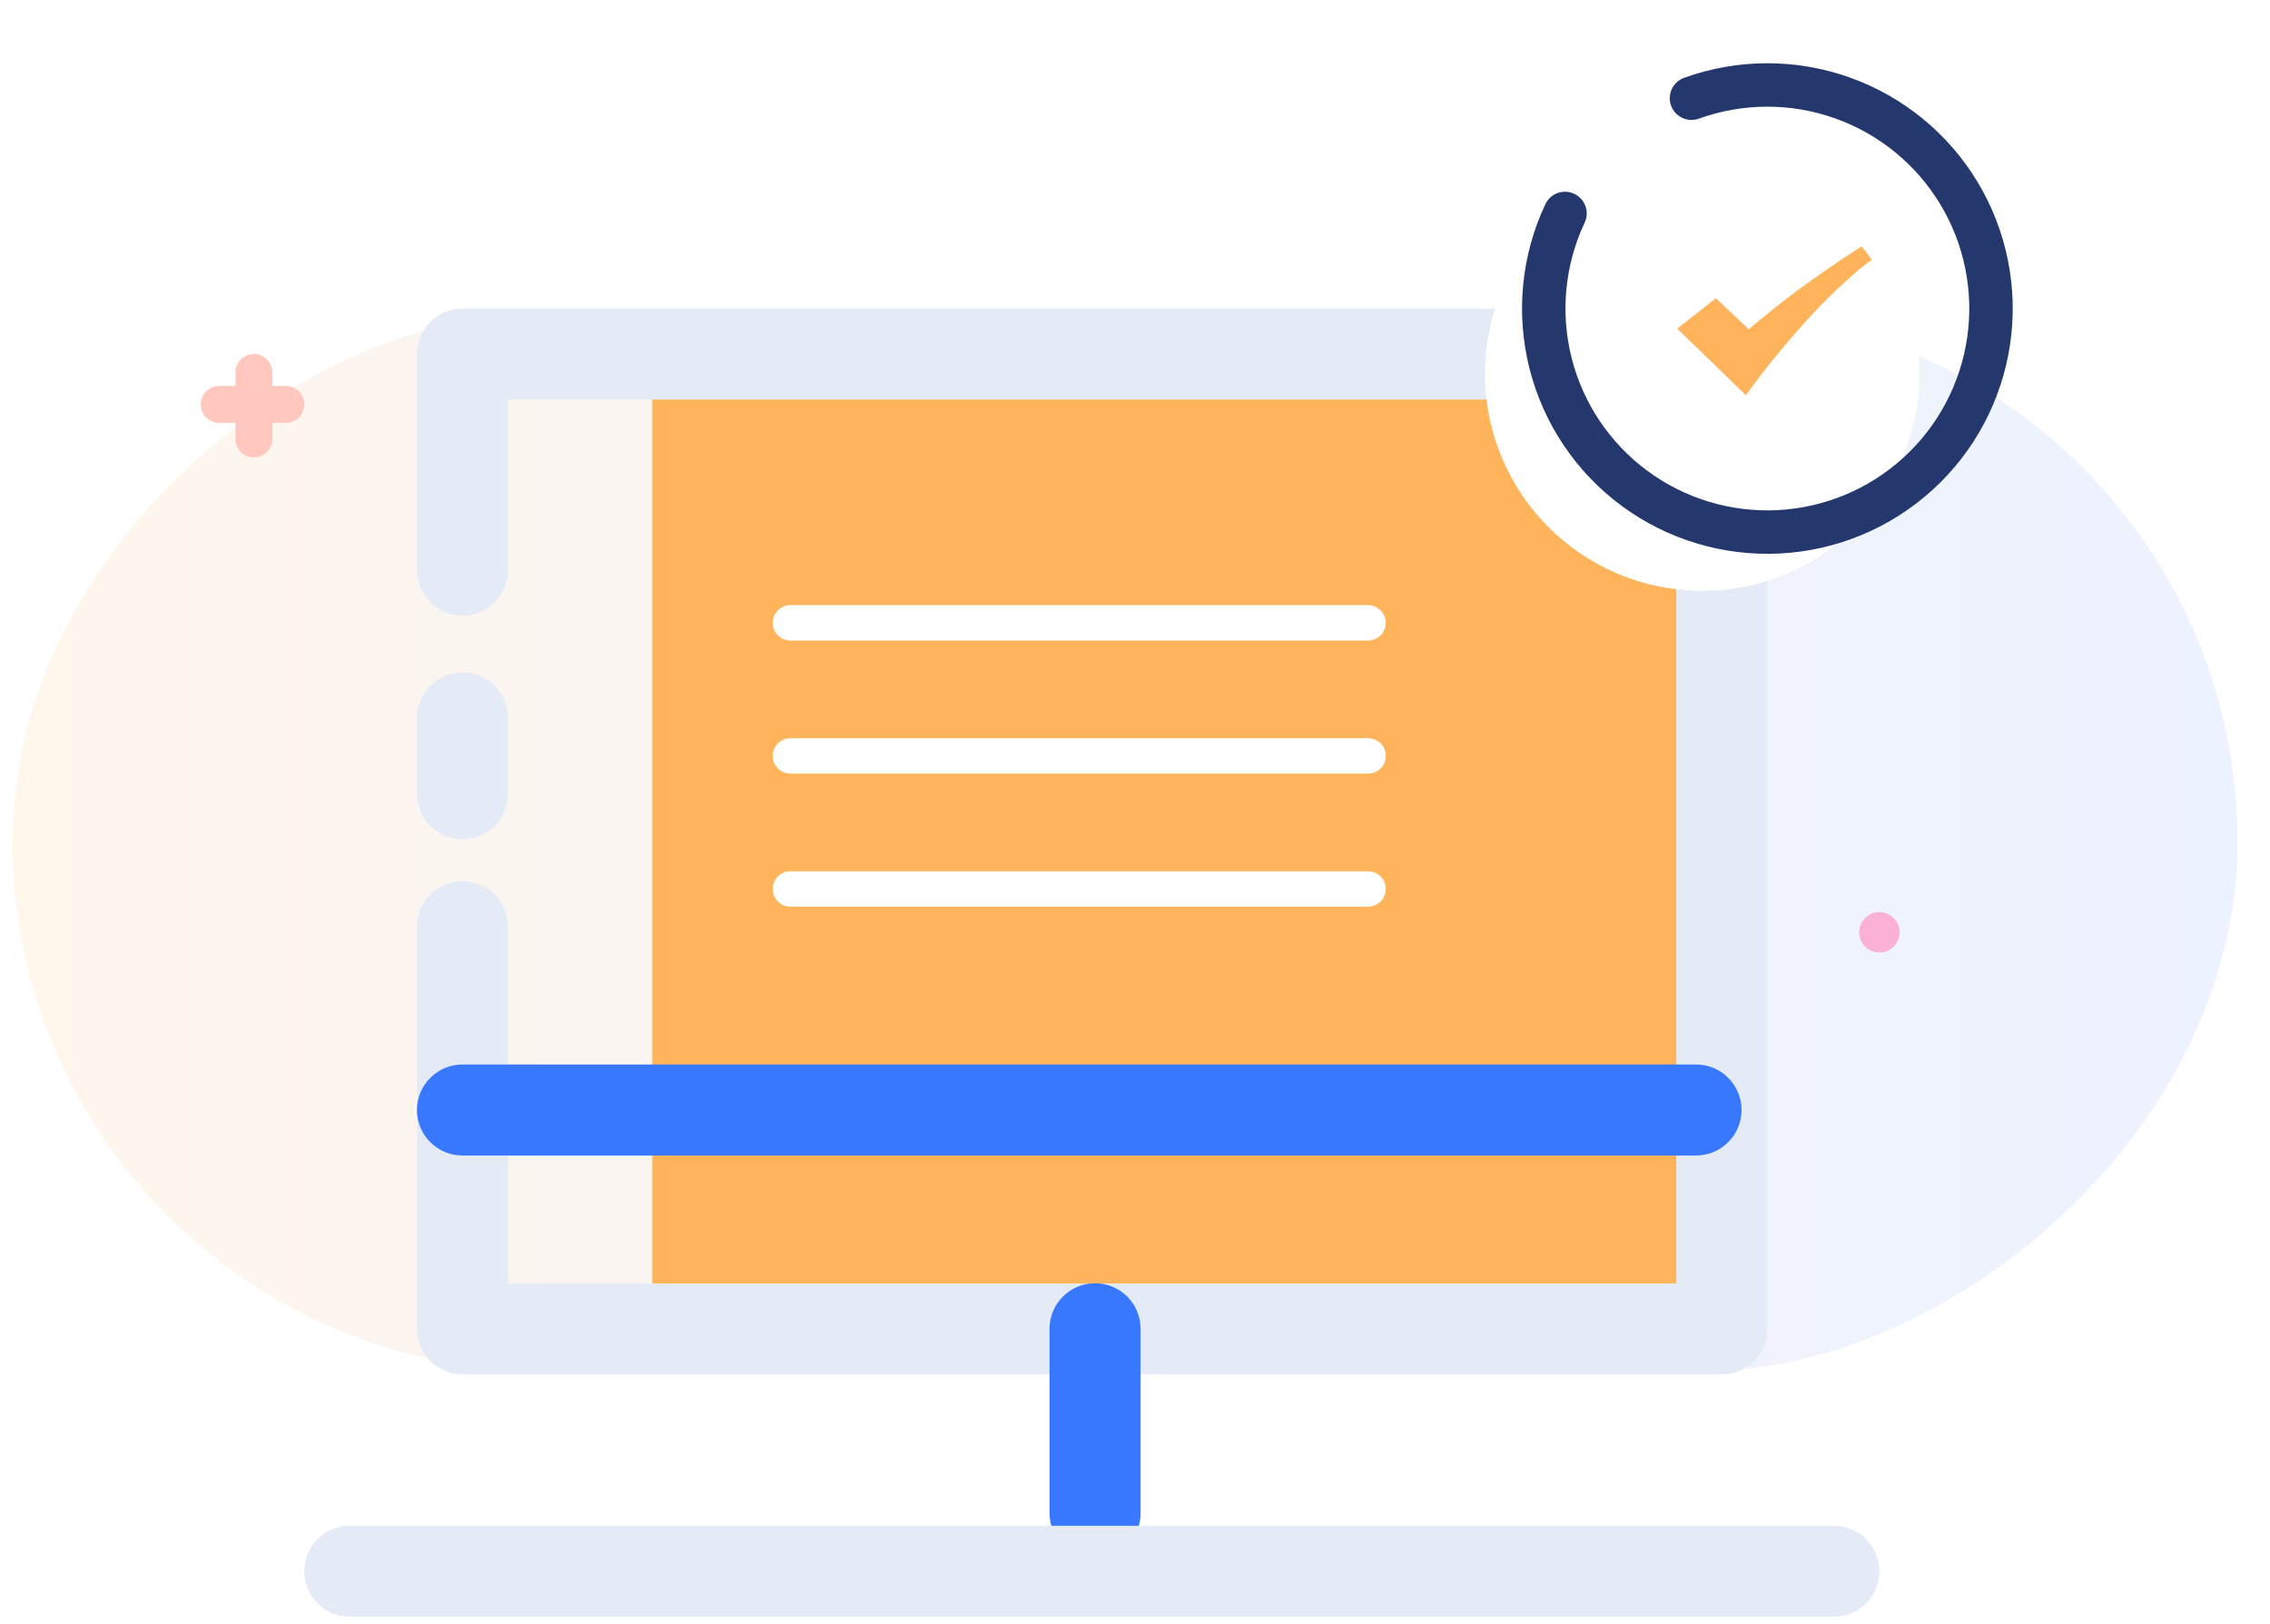
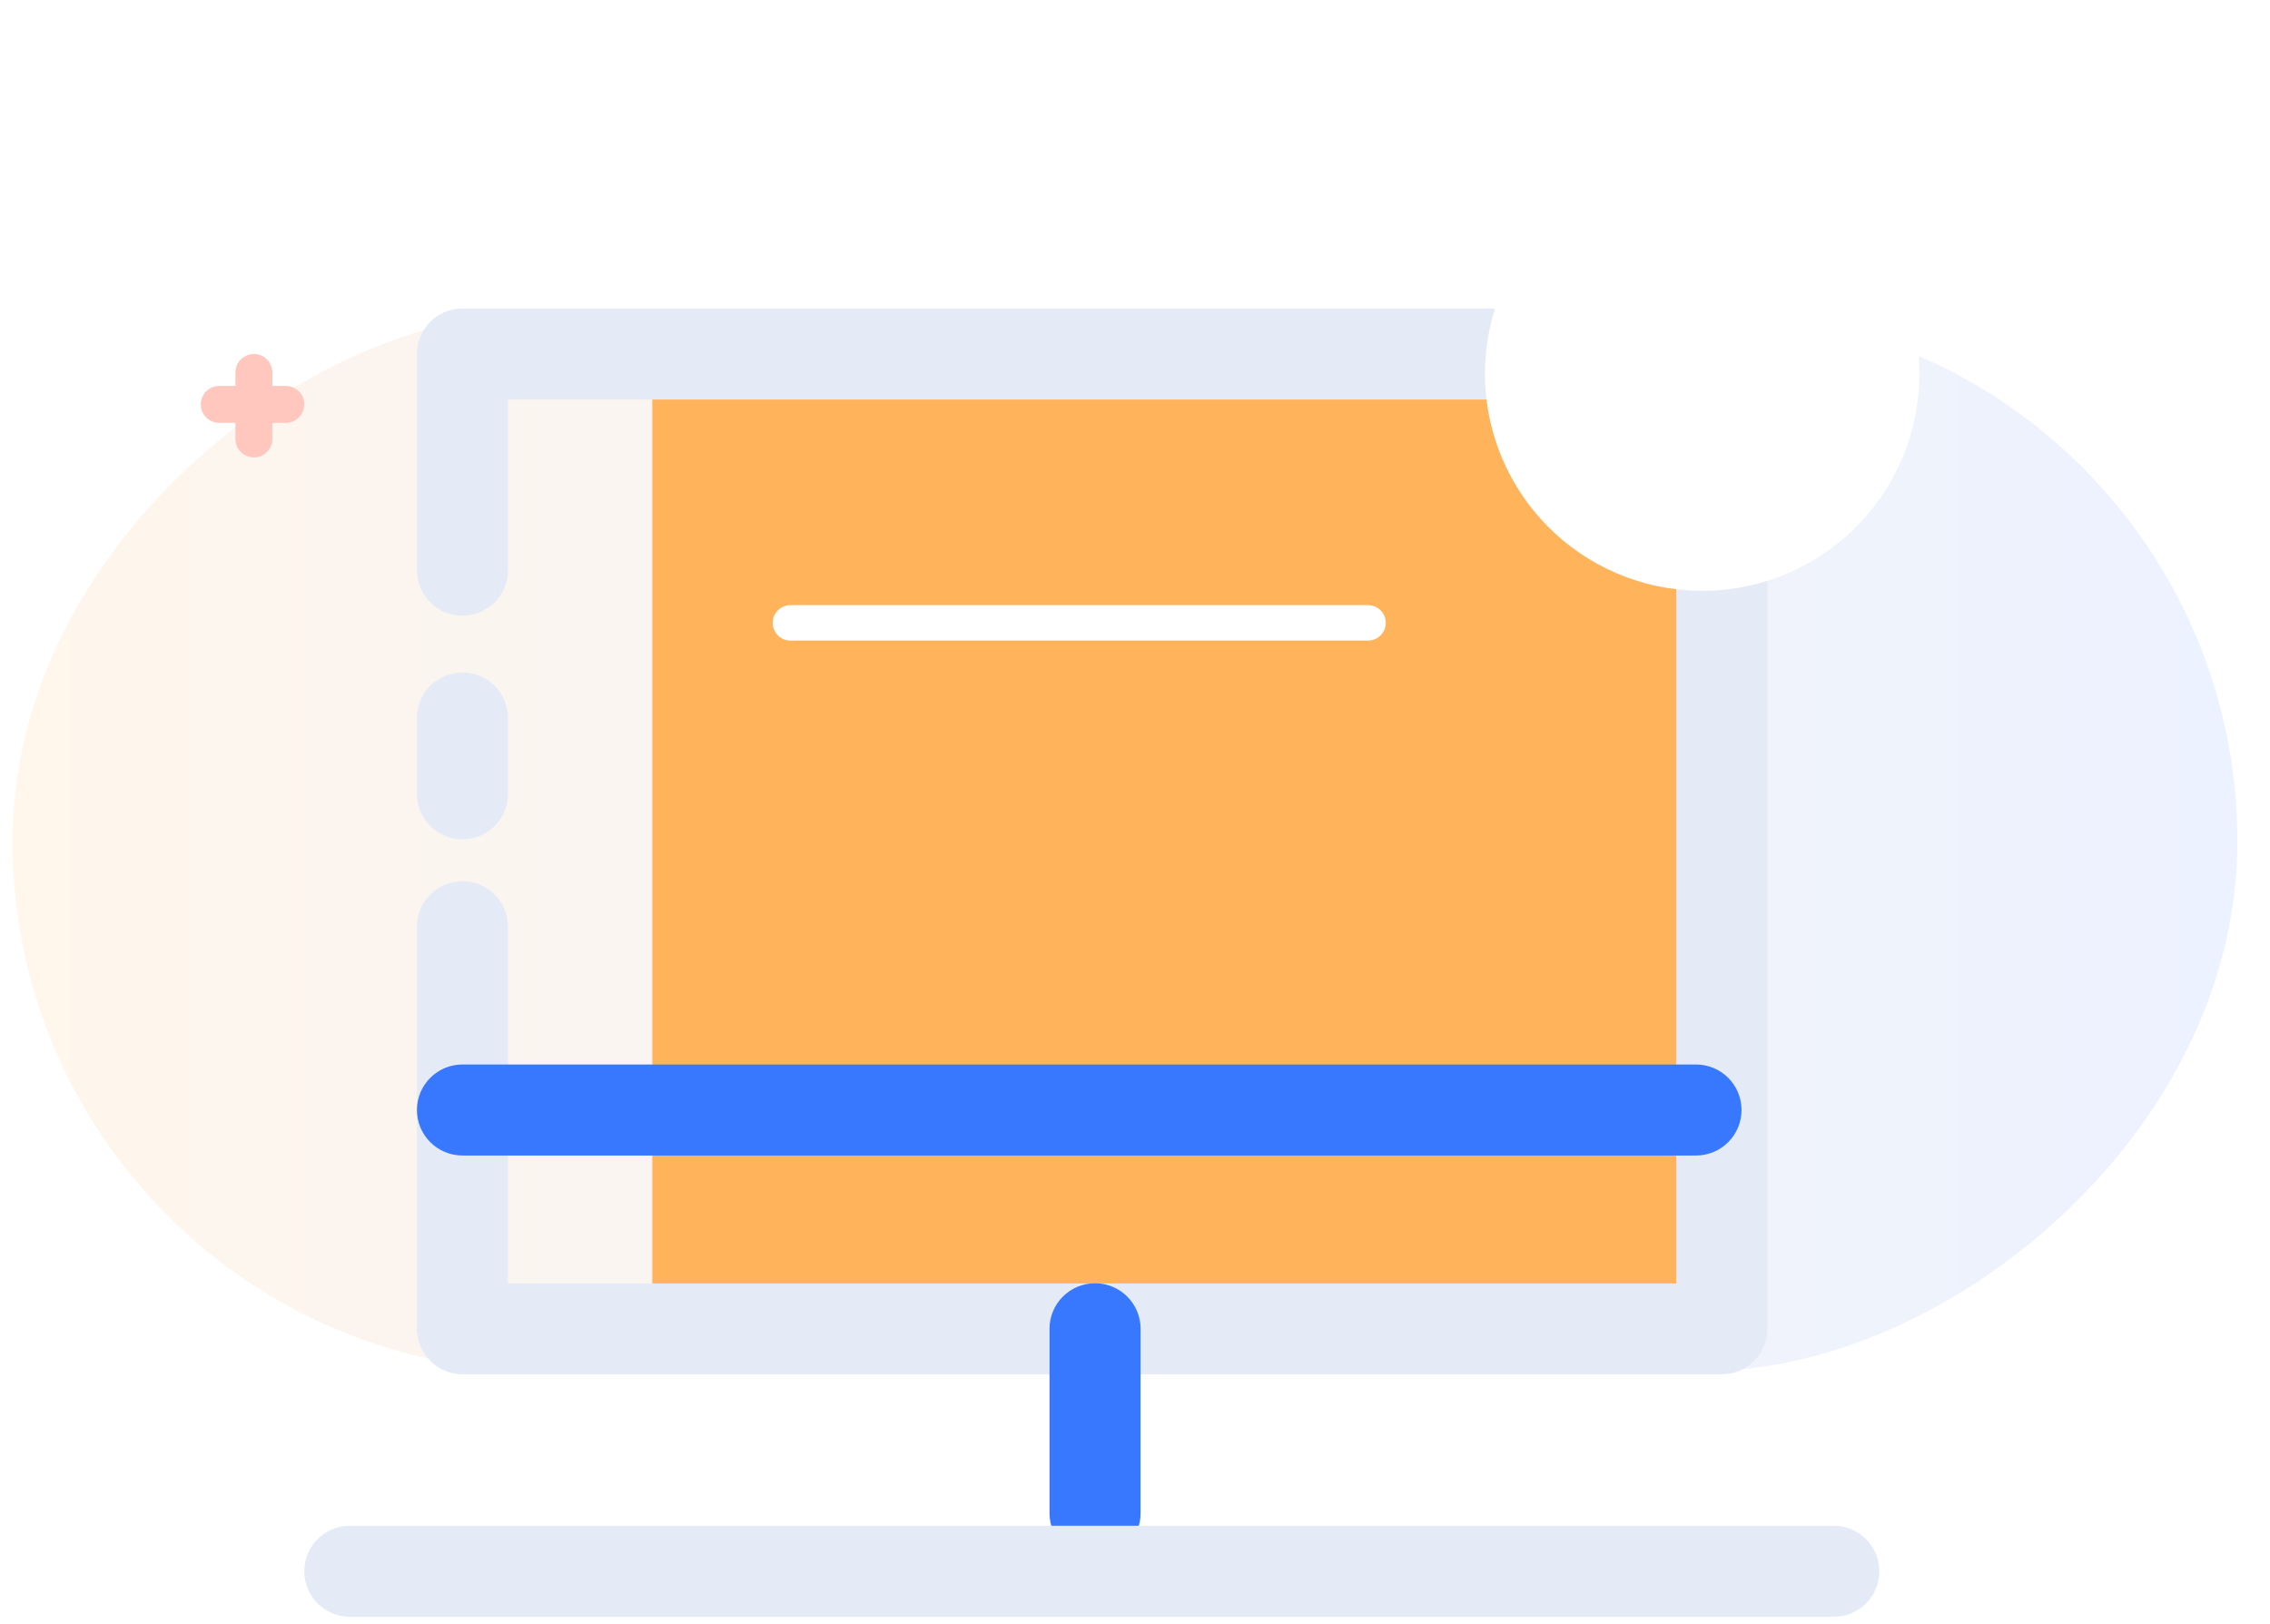
<svg xmlns="http://www.w3.org/2000/svg" width="123" height="88" viewBox="0 0 123 88" fill="none">
  <g clip-path="url(#clip0_374_1048)">
    <rect x="0.68" y="74.291" width="57.366" height="120.553" rx="28.683" transform="rotate(-90 0.68 74.291)" fill="url(#paint0_linear_374_1048)" />
    <path fill-rule="evenodd" clip-rule="evenodd" d="M14.757 20.188C14.757 19.636 14.309 19.188 13.757 19.188C13.205 19.188 12.757 19.636 12.757 20.188V20.918H11.881C11.329 20.918 10.881 21.366 10.881 21.918C10.881 22.471 11.329 22.918 11.881 22.918H12.757V23.794C12.757 24.346 13.205 24.794 13.757 24.794C14.309 24.794 14.757 24.346 14.757 23.794V22.918H15.487C16.04 22.918 16.487 22.471 16.487 21.918C16.487 21.366 16.04 20.918 15.487 20.918H14.757V20.188Z" fill="#FFC7BD" />
    <path d="M35.345 19.188H93.213V72.028H35.345V19.188Z" fill="#FFB45B" />
    <path d="M25.059 45.494C23.697 45.494 22.592 44.389 22.592 43.027V38.913C22.592 37.551 23.697 36.446 25.059 36.446C26.421 36.446 27.526 37.551 27.526 38.913V43.027C27.526 44.389 26.421 45.494 25.059 45.494Z" fill="#E4EBF7" />
    <path d="M93.299 74.485H25.059C23.697 74.485 22.592 73.38 22.592 72.018V50.227C22.592 48.865 23.697 47.76 25.059 47.76C26.421 47.76 27.526 48.865 27.526 50.227V69.561H90.832V21.655H27.526V30.903C27.526 32.265 26.421 33.37 25.059 33.37C23.697 33.37 22.592 32.265 22.592 30.903V19.188C22.592 17.826 23.697 16.721 25.059 16.721H93.299C94.661 16.721 95.766 17.826 95.766 19.188V72.028C95.766 73.39 94.661 74.485 93.299 74.485Z" fill="#E4EBF7" />
    <path d="M91.899 62.627H25.059C23.697 62.627 22.592 61.523 22.592 60.161C22.592 58.799 23.697 57.694 25.059 57.694H91.899C93.261 57.694 94.365 58.799 94.365 60.161C94.365 61.523 93.261 62.627 91.899 62.627ZM59.336 84.485C57.974 84.485 56.869 83.38 56.869 82.018V72.018C56.869 70.656 57.974 69.551 59.336 69.551C60.698 69.551 61.803 70.656 61.803 72.018V82.018C61.803 83.38 60.698 84.485 59.336 84.485Z" fill="#3778FF" />
    <path d="M99.366 87.628H18.954C17.592 87.628 16.487 86.523 16.487 85.161C16.487 83.799 17.592 82.695 18.954 82.695H99.366C100.728 82.695 101.833 83.799 101.833 85.161C101.833 86.523 100.728 87.628 99.366 87.628Z" fill="#E4EBF7" />
    <path d="M74.127 32.798H42.83C42.3 32.798 41.87 33.228 41.87 33.758C41.87 34.289 42.3 34.719 42.83 34.719H74.127C74.657 34.719 75.088 34.289 75.088 33.758C75.088 33.228 74.657 32.798 74.127 32.798Z" fill="white" />
-     <path d="M74.127 40.01H42.83C42.3 40.01 41.87 40.44 41.87 40.97C41.87 41.5 42.3 41.93 42.83 41.93H74.127C74.657 41.93 75.088 41.5 75.088 40.97C75.088 40.44 74.657 40.01 74.127 40.01Z" fill="white" />
-     <path d="M74.127 47.221H42.83C42.3 47.221 41.87 47.651 41.87 48.181C41.87 48.711 42.3 49.141 42.83 49.141H74.127C74.657 49.141 75.088 48.711 75.088 48.181C75.088 47.651 74.657 47.221 74.127 47.221Z" fill="white" />
    <g filter="url(#filter0_d_374_1048)">
      <circle cx="95.765" cy="16.721" r="11.769" transform="rotate(-120 95.765 16.721)" fill="white" />
    </g>
-     <path d="M91.654 5.323C94.292 4.372 97.177 4.365 99.819 5.303C102.461 6.241 104.695 8.065 106.143 10.466C107.59 12.867 108.16 15.696 107.756 18.47C107.351 21.244 105.997 23.792 103.925 25.679C101.853 27.567 99.19 28.678 96.39 28.823C93.591 28.967 90.827 28.137 88.572 26.472C86.316 24.808 84.707 22.413 84.019 19.695C83.331 16.978 83.606 14.106 84.799 11.569" stroke="#24386D" stroke-width="2.354" stroke-linecap="round" />
-     <circle cx="101.833" cy="50.53" r="1.096" fill="#FBB1D4" />
    <g clip-path="url(#clip1_374_1048)">
      <path d="M94.602 21.42C95.589 20.041 96.61 18.816 97.369 17.954C97.817 17.446 98.237 16.983 98.64 16.567C99.005 16.19 99.366 15.845 99.713 15.52C100.305 14.965 100.998 14.352 101.433 14.089L100.877 13.352C100.071 13.856 99.295 14.395 98.696 14.808C98.347 15.05 98.023 15.281 97.718 15.502C97.415 15.721 97.103 15.961 96.774 16.213C96.202 16.651 95.468 17.239 94.757 17.847L92.973 16.162L90.878 17.812L94.602 21.42Z" fill="#FFB45B" />
    </g>
  </g>
  <defs>
    <filter id="filter0_d_374_1048" x="80.463" y="4.95" width="27.073" height="27.073" filterUnits="userSpaceOnUse" color-interpolation-filters="sRGB">
      <feFlood flood-opacity="0" result="BackgroundImageFix" />
      <feColorMatrix in="SourceAlpha" type="matrix" values="0 0 0 0 0 0 0 0 0 0 0 0 0 0 0 0 0 0 127 0" result="hardAlpha" />
      <feOffset dx="-3.531" dy="3.531" />
      <feComposite in2="hardAlpha" operator="out" />
      <feColorMatrix type="matrix" values="0 0 0 0 0.278 0 0 0 0 0.631 0 0 0 0 0.788 0 0 0 0.21 0" />
      <feBlend mode="normal" in2="BackgroundImageFix" result="effect1_dropShadow_374_1048" />
      <feBlend mode="normal" in="SourceGraphic" in2="effect1_dropShadow_374_1048" result="shape" />
    </filter>
    <linearGradient id="paint0_linear_374_1048" x1="29.363" y1="74.291" x2="29.363" y2="194.844" gradientUnits="userSpaceOnUse">
      <stop stop-color="#FFF6EC" />
      <stop offset="1" stop-color="#ECF2FF" />
    </linearGradient>
    <clipPath id="clip0_374_1048">
      <rect width="122" height="87.004" fill="white" transform="translate(0.208 0.645)" />
    </clipPath>
    <clipPath id="clip1_374_1048">
-       <rect width="12" height="9.198" fill="white" transform="translate(89.765 12.793)" />
-     </clipPath>
+       </clipPath>
  </defs>
</svg>